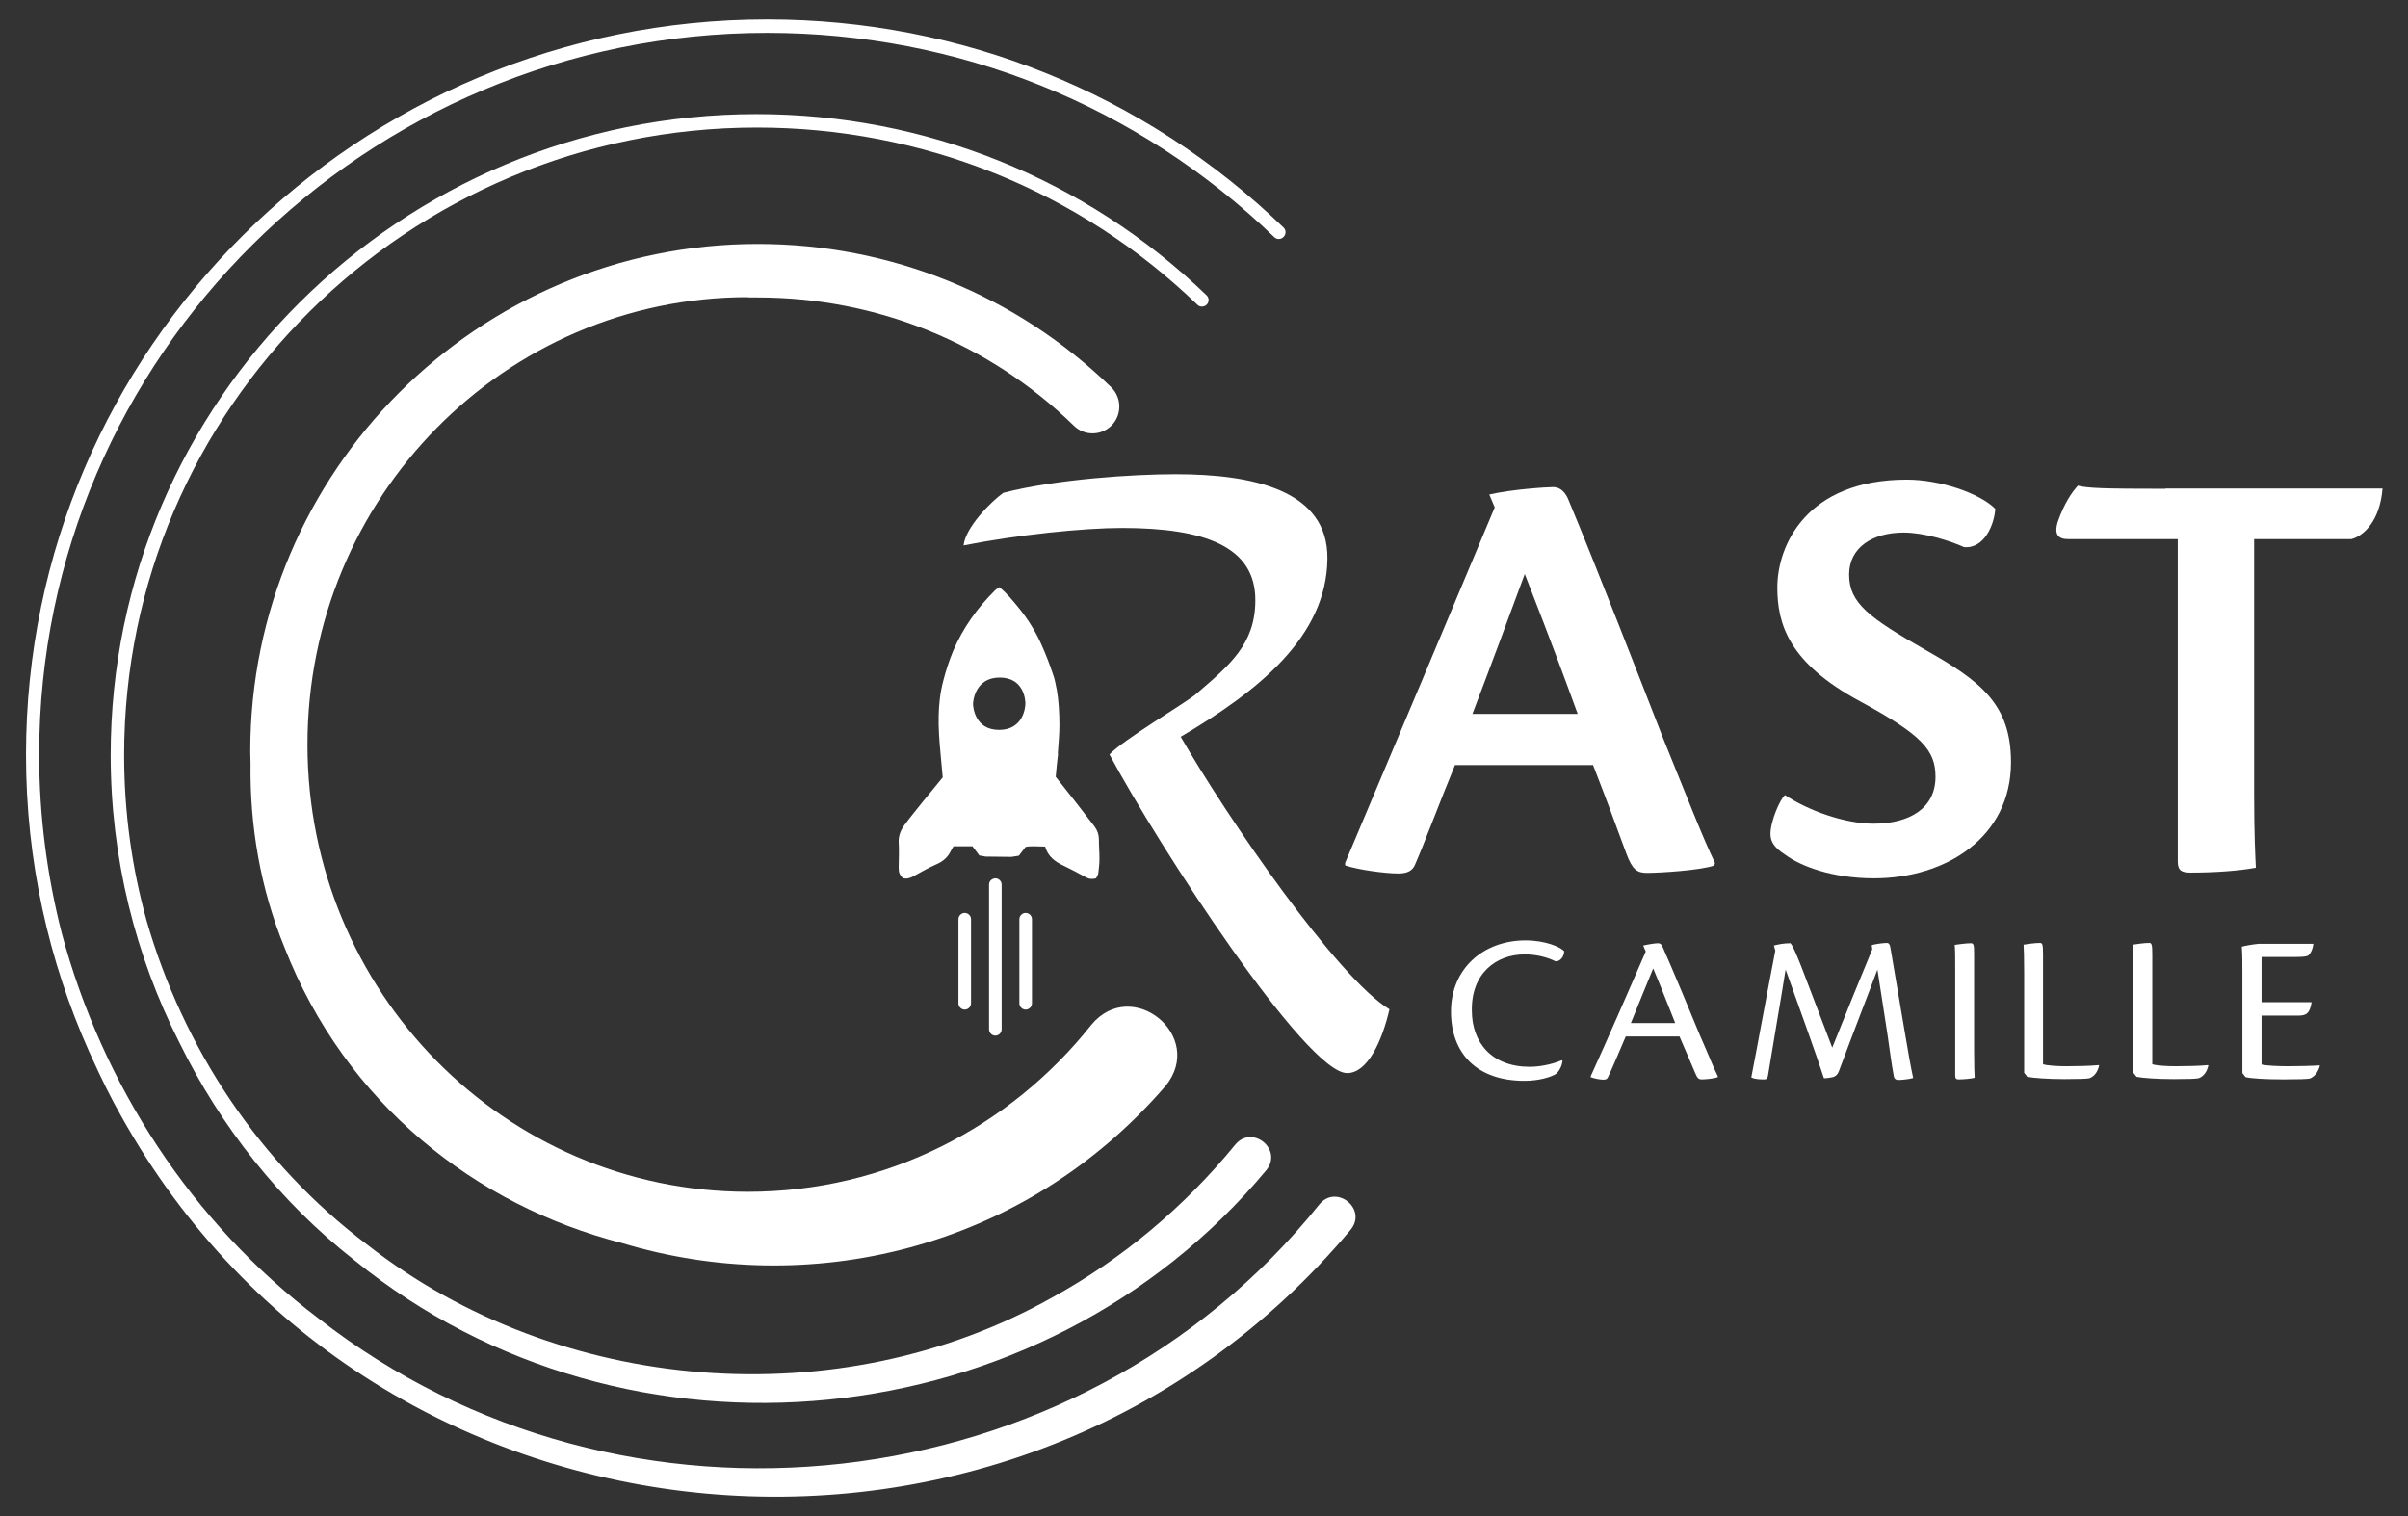
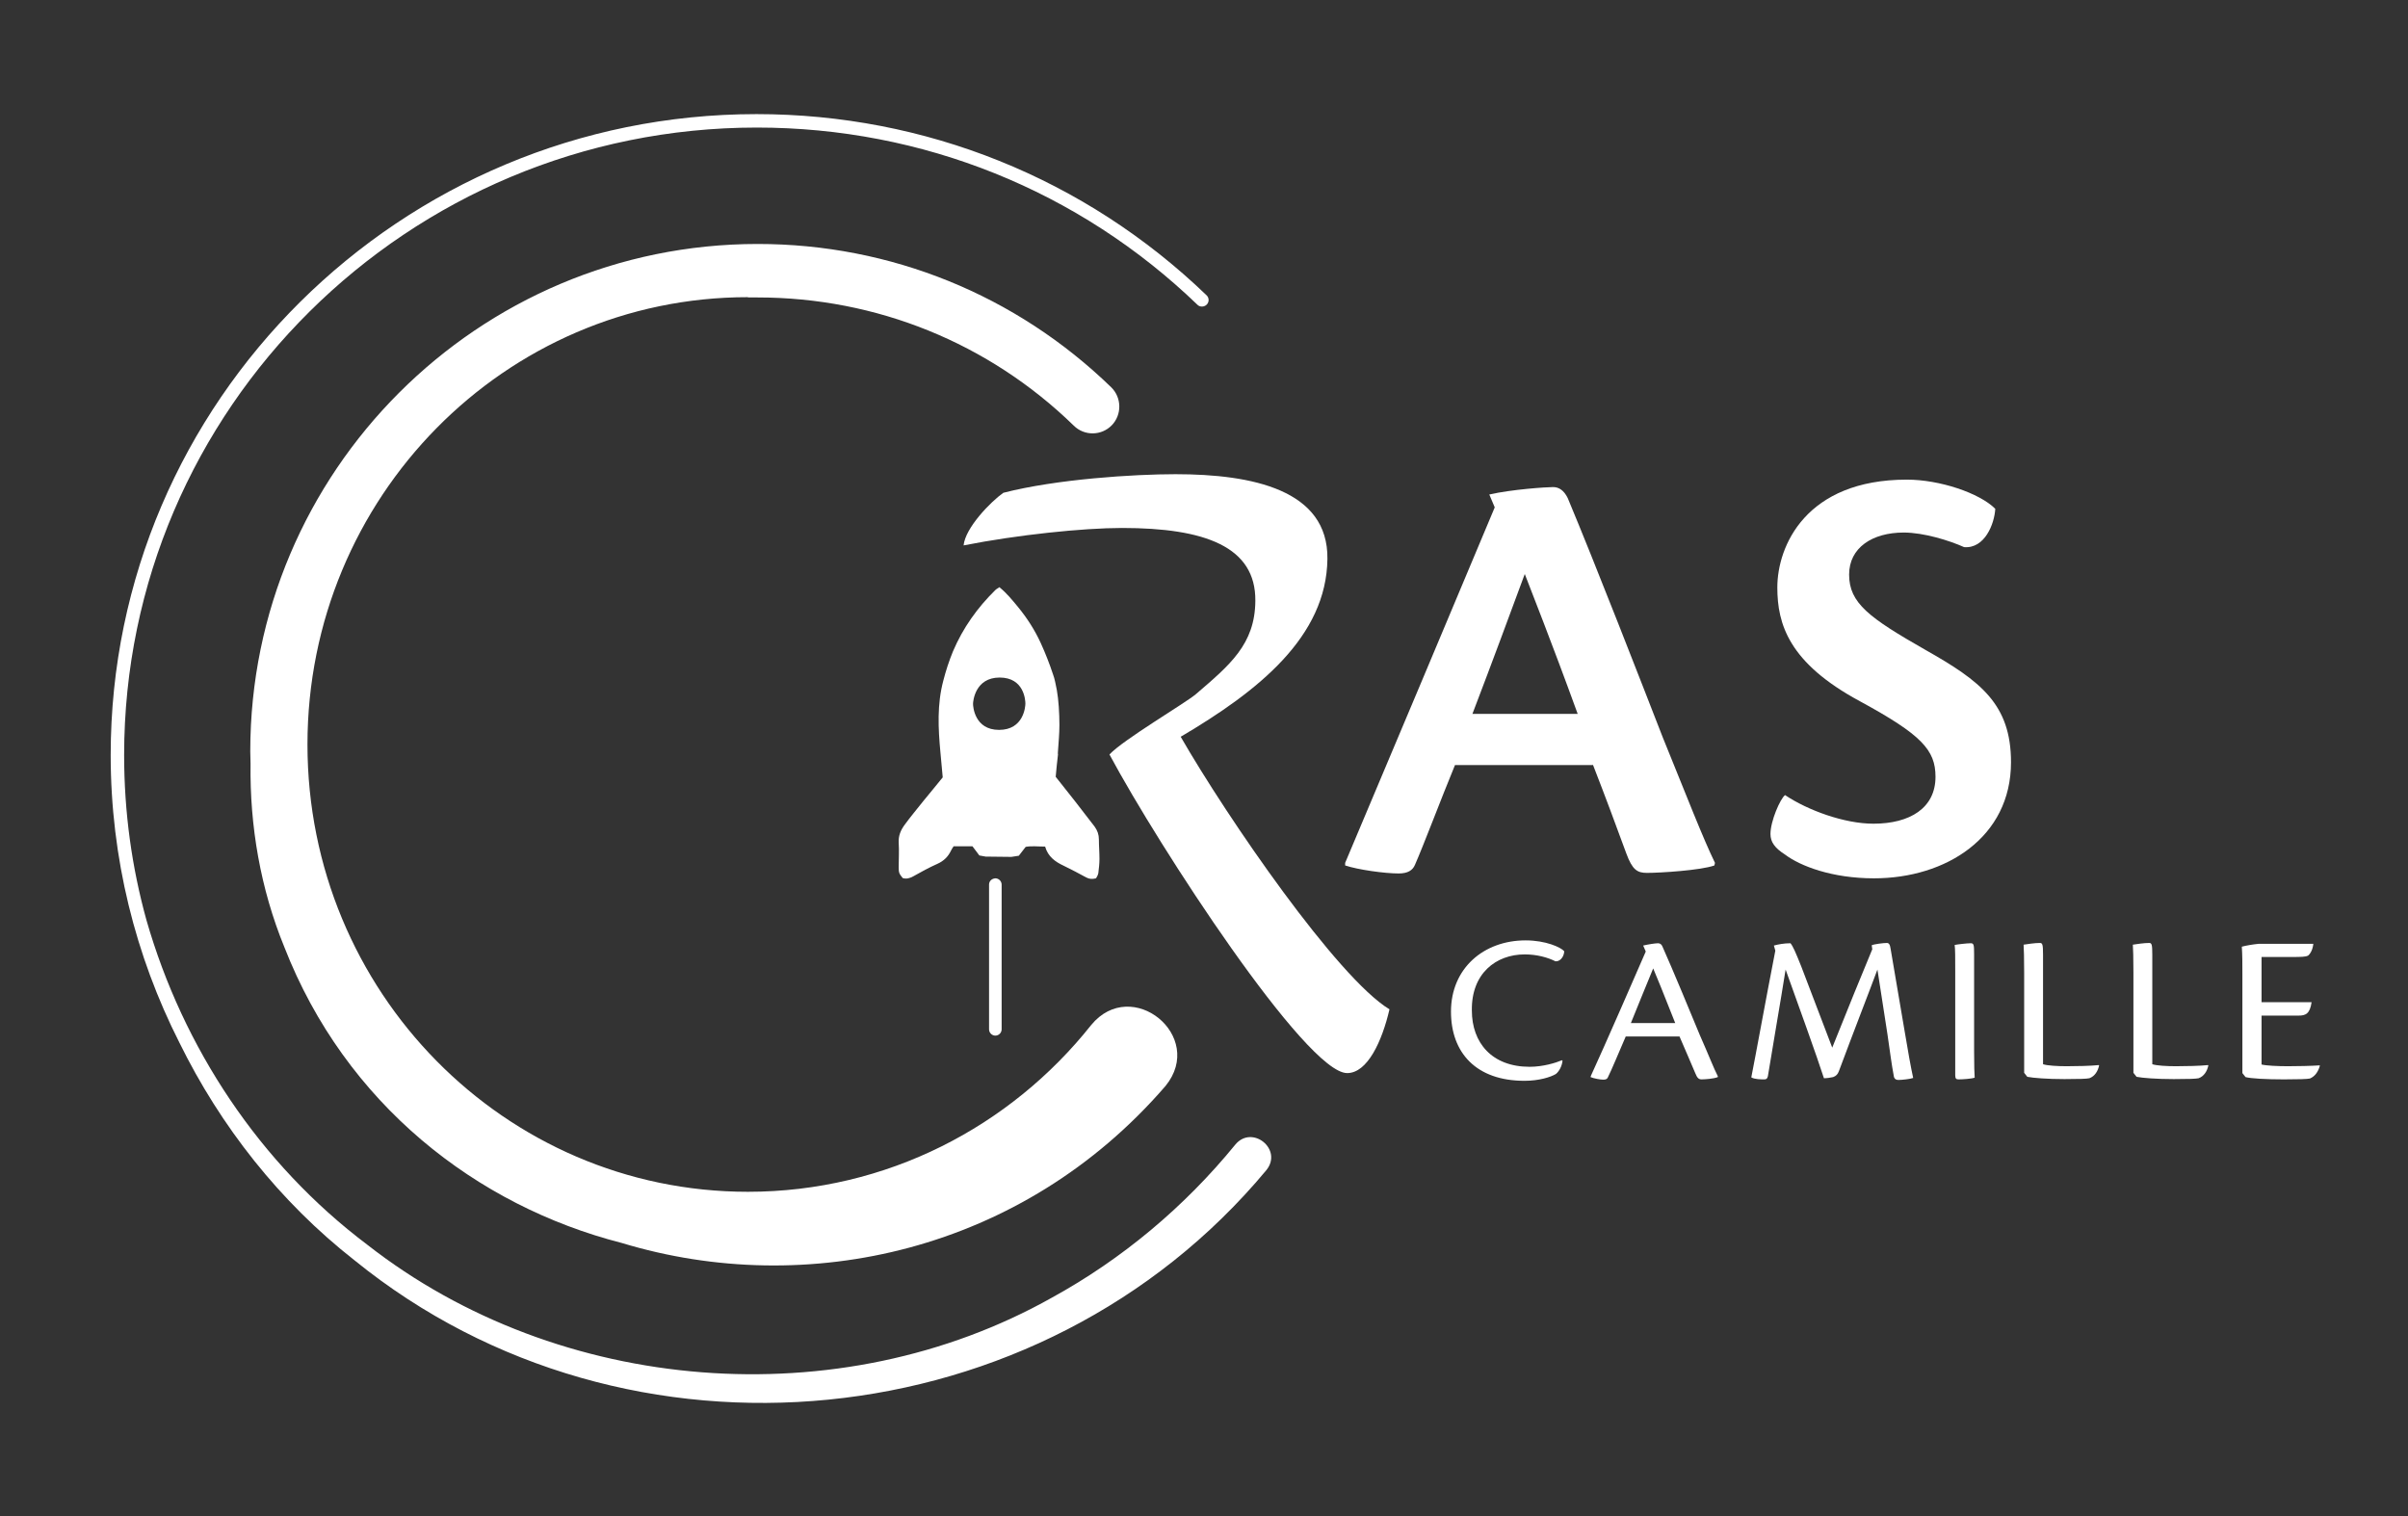
<svg xmlns="http://www.w3.org/2000/svg" version="1.2" id="Calque_1" x="0px" y="0px" viewBox="0 0 841.9 530.1" overflow="visible" xml:space="preserve">
  <rect x="0" y="0" width="841.9" height="530.1" fill="#333333" stroke="none" />
  <g>
    <path fill="#FFFFFF" d="M533.1,333.7c4.3,0,8.1,1.1,10.7,2.4c1.4,0.2,3-1.3,3.1-3.5c-1.2-1.4-6.5-3.8-13.5-3.8   c-14.7,0-26.1,9.8-26.1,24.9c0,14.4,8.8,24.2,25.7,24.2c5.1,0,9.2-1.3,11-2.4c1.2-1,2.1-2.8,2.3-4.6l-0.2-0.2   c-2.1,0.9-6.6,2.3-11.3,2.3c-13.1,0-20.2-8.3-20.2-19.7C514.4,340.4,523,333.7,533.1,333.7z" />
    <path fill="#FFFFFF" d="M581.3,331.1c-0.3-0.8-0.8-1.3-1.6-1.3c-1,0-3.5,0.4-5.2,0.8l0.9,2.1c-2.5,5.8-14.9,34.2-19.2,43.5   l-0.1,0.4c1.2,0.5,3.4,0.9,4.5,0.9c0.9,0,1.4-0.3,1.6-0.9c1.3-2.6,3.6-8.2,6.2-14.2h18.8c2.6,5.9,3.8,8.9,5.5,12.8   c0.7,1.8,1.3,2.2,2.2,2.2c1.2,0,4.2-0.2,5.7-0.8v-0.3c-1.4-2.7-3.2-7.4-6.3-14.4C591.4,354.9,584.8,338.9,581.3,331.1z    M570.2,357.7c2.9-7.1,5.3-13.1,7.8-19.1c1.1,2.6,3.7,8.9,7.7,19.1H570.2z" />
    <path fill="#FFFFFF" d="M661,331.7c-0.2-1.6-0.7-2-1.3-2c-1.2,0-4.4,0.4-5.3,0.8l0.2,1.4c-3.2,7.7-9.1,22.1-14,34.4L629.8,338   c-2-5-2.9-7.1-3.8-8.2c-2.3,0-4.3,0.4-5.8,0.8l0.5,1.8c-3.3,16.9-6.9,36.8-8.4,44.3c1.2,0.7,3.4,0.7,4.6,0.7c0.7,0,1-0.3,1.2-1.1   c1.2-7.6,4.5-26.5,6.2-37.3c4.1,11.4,11.1,30.8,13.4,38c1,0,2.3-0.2,3.2-0.4c1.1-0.4,1.6-1,2-2c5.1-13.7,10.8-28.3,13.5-35.6   l3.5,22.6c1,6.8,1.4,10.3,2.2,14.5c0.1,1.1,0.8,1.5,1.6,1.5c1.2,0,4.1-0.3,5.2-0.7c-0.8-3.6-1.8-9.2-3.1-17L661,331.7z" />
    <path fill="#FFFFFF" d="M690.2,333.7c0-3.4-0.1-3.9-1.2-3.9c-1.3,0-4.7,0.4-5.6,0.6c0.2,1.4,0.2,4.4,0.2,9.5V376   c0,1.2,0.4,1.4,1.2,1.4c1.3,0,4.5-0.2,5.6-0.6c-0.1-1.5-0.2-4-0.2-9.2V333.7z" />
    <path fill="#FFFFFF" d="M722.6,372.8c-3.2,0-6.8-0.2-8.3-0.7v-38.3c0-3.6-0.2-4.1-1.1-4.1c-1.8,0-4.4,0.4-5.7,0.6   c0.1,1.5,0.2,4.6,0.2,9.6v35.2l1.1,1.4c2,0.4,7,0.8,13,0.8c5.3,0,7.7-0.1,8.7-0.3c1.9-0.7,3-2.5,3.4-4.5l-0.1-0.1   C730.8,372.7,726,372.8,722.6,372.8z" />
    <path fill="#FFFFFF" d="M760.8,372.8c-3.2,0-6.8-0.2-8.3-0.7v-38.3c0-3.6-0.2-4.1-1.1-4.1c-1.8,0-4.4,0.4-5.7,0.6   c0.1,1.5,0.2,4.6,0.2,9.6v35.2l1.1,1.4c2,0.4,7,0.8,13,0.8c5.3,0,7.7-0.1,8.7-0.3c1.9-0.7,3-2.5,3.4-4.5l-0.1-0.1   C769,372.7,764.2,372.8,760.8,372.8z" />
    <path fill="#FFFFFF" d="M799.9,372.8c-3.6,0-7.6-0.2-9.2-0.6v-17.1h12.9c2.5,0,4-0.6,4.6-4.7h-17.5v-15.8h10.4c3.3,0,5,0,5.9-0.5   c0.9-0.8,1.6-2.2,1.8-4.1h-19.1c-2.1,0.2-4.4,0.6-5.9,1c0.2,2.9,0.2,5.9,0.2,9.5v34.7l1.1,1.4c1.9,0.5,7.2,0.8,13.4,0.8   c5.2,0,8.1-0.1,9.1-0.3c1.7-0.7,2.9-2.3,3.5-4.5l-0.1-0.1C808.1,372.7,803.3,372.8,799.9,372.8z" />
    <path fill="#FFFFFF" d="M556.9,267.3c4.7,12.1,7.7,20.2,11.7,31.1c2.1,5.7,3.8,6.8,7.2,6.8c4.7,0,18.9-0.9,23.6-2.6l0.2-0.9   c-4.3-8.9-9.4-22.1-18.3-44c-7.2-18.5-23.4-60.2-33.2-83.6c-1.3-2.6-3-3.8-5.1-3.8c-2.3,0-14.5,0.8-22.3,2.6l1.9,4.5   c-8.1,19.4-41.3,98.3-52.3,124.3v0.9c4.5,1.5,13.8,2.8,18.7,2.8c3.2,0,4.9-1.1,5.7-3c3-6.8,8.9-22.5,14-34.9h48.2V267.3z    M533.1,200.7c2.5,6.6,8.9,22.5,18.5,48.9h-36.8C521.8,231.3,528,214.5,533.1,200.7z" />
    <path fill="#FFFFFF" d="M673.3,227.3c-19.8-11.3-26.8-16.4-26.8-26.4c0-9.4,8.1-14.7,19.1-14.7c7,0,16,2.8,21.1,5.1   c7.2,0.6,10.6-8.1,10.9-13.4c-5.5-5.5-19.4-10.2-30.9-10.2c-35.3,0-45.3,23.2-45.3,37.7c0,12.8,4,26.4,28.9,39.8   c21.5,11.7,26.4,17,26.4,26.4c0,10.9-8.9,16.4-21.7,16.4c-10.2,0-23-4.7-30.9-10c-1.7,1.3-5.1,9.1-5.1,13.6c0,2.8,1.5,4.9,5.1,7.2   c5.3,4,16.4,8.3,31.1,8.3c25.1,0,47.9-14.3,47.9-40.6C703.1,246.2,692.4,238.1,673.3,227.3z" />
-     <path fill="#FFFFFF" d="M757.1,170.9c-21.5,0-27.2-0.2-30.6-1.1c-2.1,2.3-4.7,6-7,12.5c-1.5,4.7,0.2,6.2,3.6,6.2h38.3v112.8   c0,3.2,1.5,3.8,4.5,3.8c8.5,0,16.8-0.6,22.8-1.7c-0.2-4.3-0.6-11.3-0.6-26v-88.9h34c4.3-1.1,10-6.4,10.9-17.7h-75.9V170.9z" />
    <path fill="#FFFFFF" d="M369.9,262.6c0.2-3,0.5-6.1,0.5-9.1c0-4.1-0.3-8.9-0.9-12.2c-0.4-1.9-0.7-3.9-1.4-5.7   c-1.2-3.6-2.6-7.2-4.2-10.7c-2.1-4.6-4.8-8.8-8-12.7c-2-2.4-3.9-4.8-6.5-6.9c-0.5,0.4-1,0.6-1.4,1c-6.3,6.2-11.3,13.2-14.8,21.4   c-1.4,3.4-2.5,6.8-3.4,10.3c-2.2,8.3-1.8,16.6-1,25.1c0.3,3.2,0.5,5.3,0.8,8.7c-1.9,2.4-4.7,5.7-6.8,8.3c-2.2,2.8-4.5,5.5-6.6,8.4   c-1.3,1.8-2.1,3.7-2,6c0.2,2.9,0,5.8,0,8.7c0,2,0.2,2.3,1.4,3.8c1.3,0.4,2.4,0.1,3.7-0.6c2.8-1.6,5.6-3.1,8.5-4.4   c2.2-1,3.7-2.5,4.7-4.6c0.2-0.5,0.6-1,0.9-1.5h6.6c0.8,1.1,2.4,3.2,2.4,3.2l2.2,0.4l9,0.1l2.6-0.4c0,0,1.4-1.8,2.4-3.1   c2-0.4,4.4-0.1,6.8-0.1c1,3.5,3.5,5.3,6.5,6.7c2.7,1.3,5.3,2.7,7.9,4.1c1.1,0.6,2.1,0.6,3.4,0.3c0.3-0.5,0.7-1.2,0.8-1.8   c0.2-1.7,0.4-3.3,0.4-5c0-2.3-0.2-4.5-0.2-6.8c0-1.7-0.5-3.1-1.5-4.5c-2.3-2.9-4.5-5.9-6.8-8.8c-2.2-2.8-4.4-5.6-6.8-8.6   c0.2-2.5,0.5-5.2,0.8-7.8C369.8,263.5,369.9,263,369.9,262.6z M349.3,255.2c-8.6,0-9.1-8.2-9.1-9.1s0.7-9.2,9.3-9.2   c8.6,0,9,8,9,9.1C358.5,247.1,357.9,255.2,349.3,255.2z" />
-     <path fill="#FFFFFF" d="M335.1,321.4v29.4c0,1.2,1,2.2,2.2,2.2s2.2-1,2.2-2.2v-29.4c0-1.2-1-2.2-2.2-2.2   C336.1,319.2,335.1,320.2,335.1,321.4z" />
-     <path fill="#FFFFFF" d="M356.4,321.4v29.4c0,1.2,1,2.2,2.2,2.2s2.2-1,2.2-2.2v-29.4c0-1.2-1-2.2-2.2-2.2   C357.4,319.2,356.4,320.2,356.4,321.4z" />
    <path fill="#FFFFFF" d="M345.8,309.3v50.6c0,1.2,1,2.2,2.2,2.2s2.2-1,2.2-2.2v-50.6c0-1.2-1-2.2-2.2-2.2   C346.7,307.2,345.8,308.1,345.8,309.3z" />
    <path fill="#FFFFFF" d="M412.8,257.6c27.2-16,51-35,51.3-62.2c0.3-24.1-26.2-29.6-53.1-29.6c-14.6,0-41.5,1.7-60.2,6.5   c-4.4,3.1-13.3,12.2-13.9,18.4c18.7-3.7,41.8-6.1,55.4-6.1c28.9,0,46.8,6.5,46.6,25.5c-0.1,15.2-9,22.5-20.9,32.7   c-3.7,3.1-25.4,15.9-30.1,21c17.3,32.3,68.8,111.4,83.1,111.4c7.1,0,12.2-11.1,14.8-22.3C467.6,341.9,429.2,286.1,412.8,257.6z" />
    <path fill="#FFFFFF" d="M388.7,148.7c3.6-3.7,3.5-9.7-0.2-13.3c-33.3-32.3-77.2-50.1-123.6-50.1c-97.8,0-177.4,79.6-177.4,177.4   c0,1.4,0.1,2.9,0.1,4.3c-0.3,21.9,3.5,43.8,11.8,64.1c21.4,54.9,67.2,90.5,118,103.5c64.7,19.6,140.1,3,190.1-54.9   c14.2-17.4-11.8-38.6-26-21.3c-28.2,35.5-71.5,58.3-120,58.3c-85.1,0-154-70-154-156.4s69-156.4,154-156.4v0.1c1.1,0,2.2,0,3.4,0   c41.5,0,80.8,15.9,110.5,44.8C379.1,152.5,385.1,152.4,388.7,148.7z" />
    <path fill="#FFFFFF" d="M421.9,106.5c0.9-0.9,0.9-2.4-0.1-3.3c-42.4-40.8-98.3-63.3-157.3-63.3C140,39.9,38.7,140.4,38.7,264   c0,36.1,8.7,70.3,24,100.5c14.4,29.3,35.1,55.7,61.3,76.2c95.4,77.4,240.1,62.9,318.7-31.5c6-7.3-4.9-16.1-10.8-9   c-17.7,21.7-39.5,40-64.1,53.5c-74.3,41.8-172.3,34-239.4-18.5C90.7,406.8,64,366.3,51.2,321.7c-5.1-18.4-7.8-37.7-7.8-57.7   c0-121,99.2-219.4,221.2-219.4c57.9,0,112.6,22,154.1,62C419.5,107.4,421,107.4,421.9,106.5z" />
-     <path fill="#FFFFFF" d="M461.3,421.1c-84.6,105.4-243.5,123-349.9,39.9c-44.5-33.6-75.6-81.8-89.8-134.7c-5.1-20-7.9-40.9-7.9-62.4   c0-139.2,114.2-252.4,254.5-252.4c66.6,0,129.5,25.3,177.3,71.4c0.9,0.9,2.4,0.9,3.3-0.1c0.9-0.9,0.9-2.4-0.1-3.3   C400.1,32.6,336,6.8,268.2,6.8C125.3,6.8,9.1,122.1,9.1,263.9c0,37,7.9,72.1,22.1,103.9c0,0.1,0.1,0.2,0.1,0.2   c0.3,0.7,0.6,1.4,1,2.2c3.1,6.8,6.4,13.6,10.1,20.1c88.8,159.3,312.8,179.2,429.8,39.7C478.2,422.7,467.2,413.9,461.3,421.1z" />
  </g>
</svg>